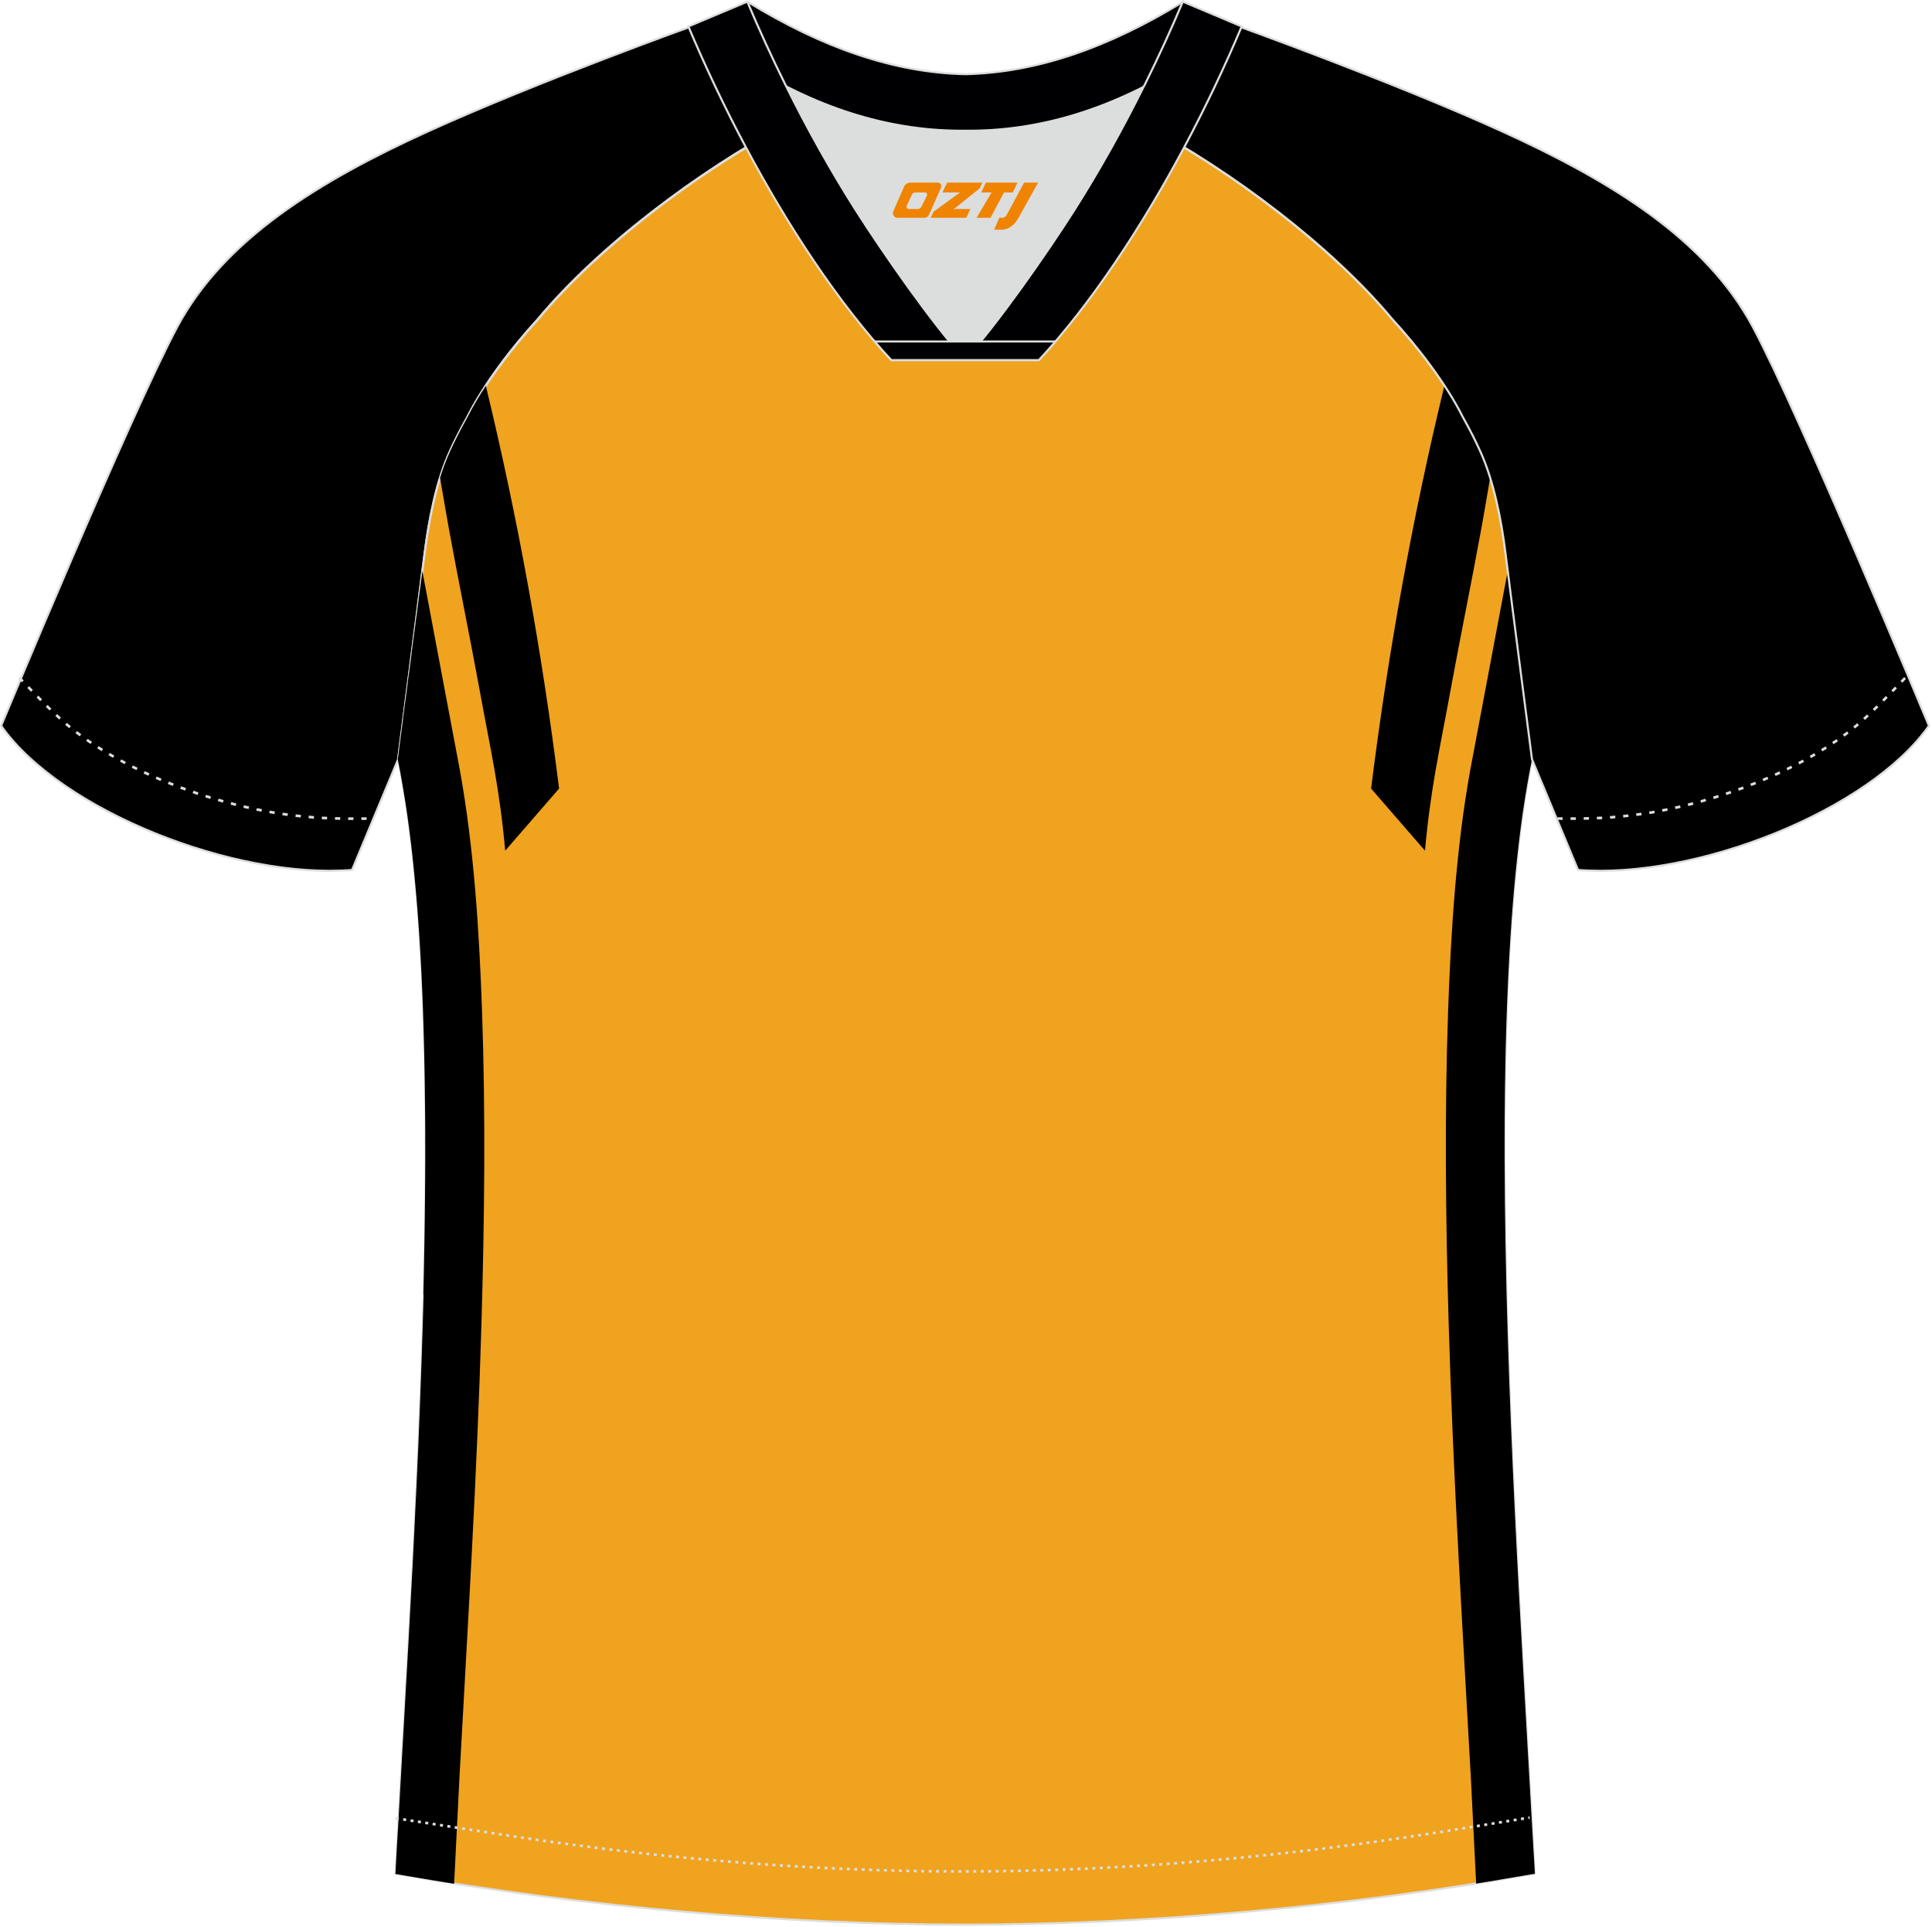
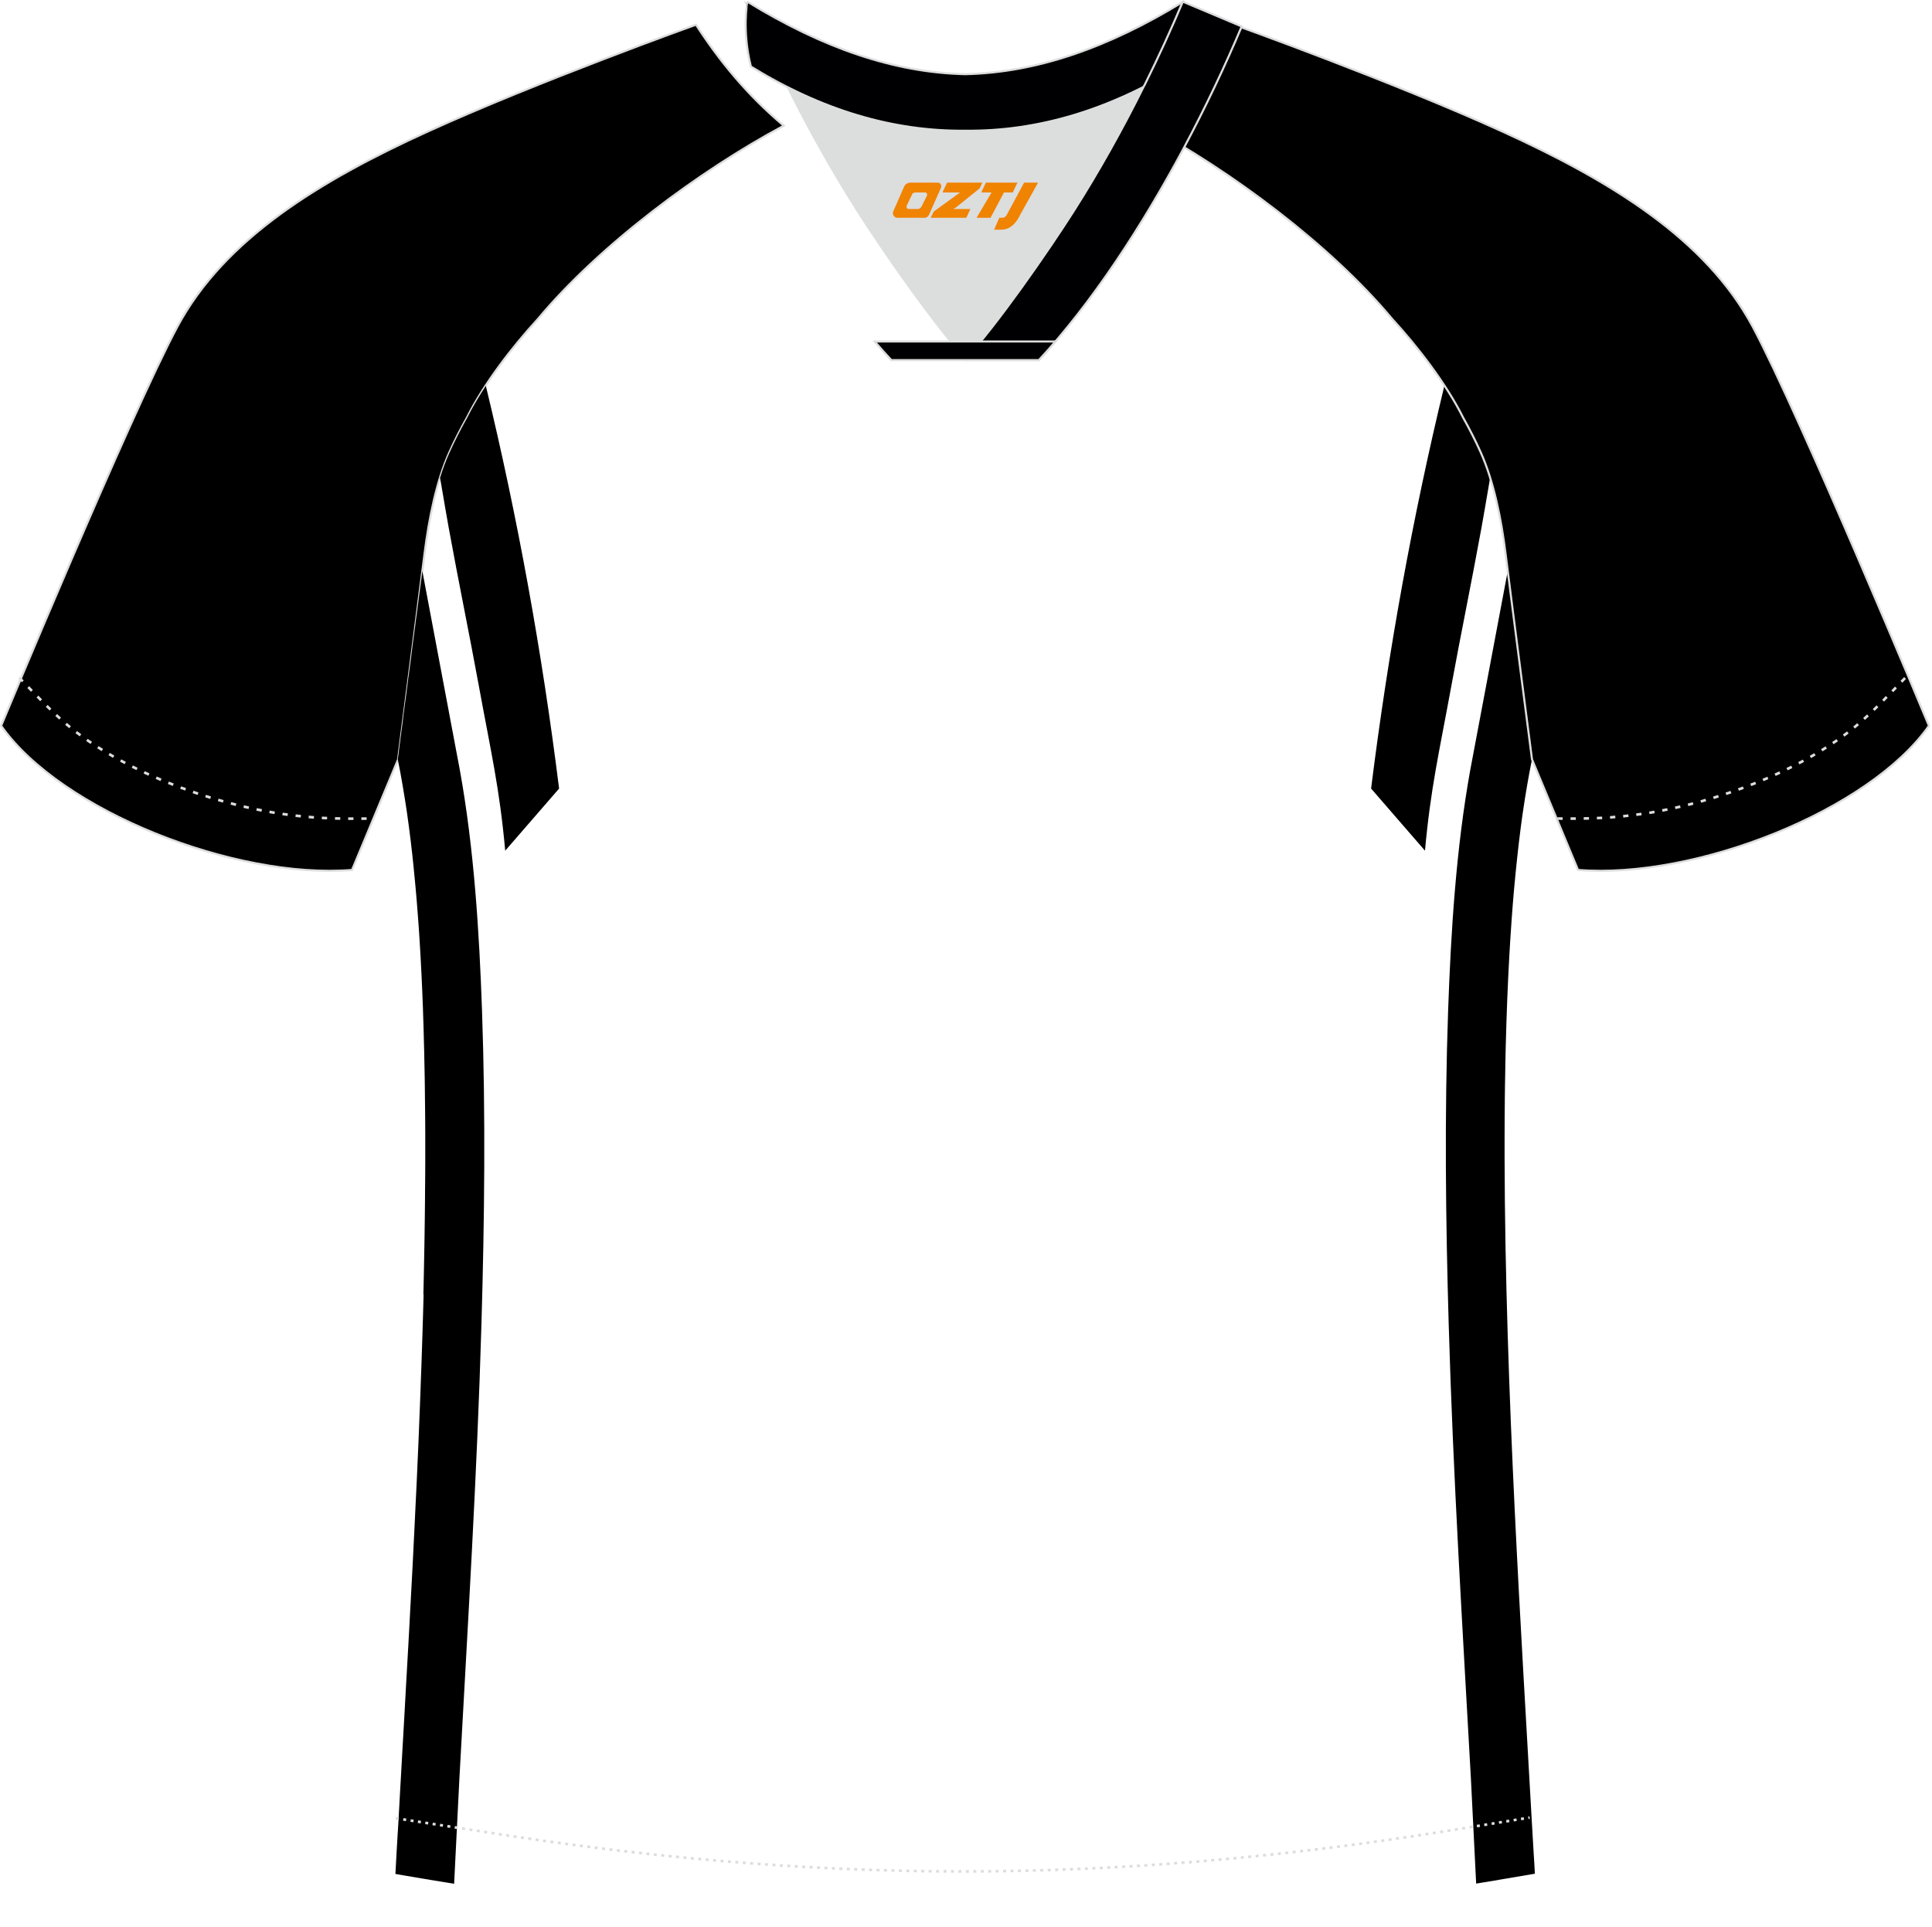
<svg xmlns="http://www.w3.org/2000/svg" version="1.1" id="图层_1" x="0px" y="0px" width="374px" height="373px" viewBox="0 0 374 373" enable-background="new 0 0 374 373" xml:space="preserve">
  <g id="XMLID_20_">
    <path fill="#000001" stroke="#DCDDDD" stroke-width="0.4" stroke-miterlimit="22.926" d="M151.72,24.33   c-7.08-5.95-12.46-12.55-16.99-19.55c0,0-30.63,10.99-51.78,20.61C61.8,35,43.41,46.27,34.33,63.24   c-9.08,16.97-34.11,77.23-34.11,77.23c11.56,16.47,45.25,29.73,67.93,27.9l8.91-21.4c0,0,3.8-29.24,5.12-39.81   c0.85-6.78,2.31-14.06,4.84-19.68c1.01-2.25,2.15-4.48,3.4-6.7c3.26-6.52,8.77-13.67,13.69-19.02   C116,47.5,135.36,33.07,151.72,24.33z" />
-     <path fill="#F0A31F" stroke="#DCDDDD" stroke-width="0.4" stroke-miterlimit="22.926" d="M291.47,107.27   c1.27,10.18,4.85,37.71,5.11,39.69c-10.86,52.55-2.19,162.18,0.49,215.68c-36.81,6.53-75.42,9.83-110.24,9.86   c-34.82-0.03-73.43-3.33-110.24-9.86c2.68-53.5,11.35-163.13,0.49-215.68c0.26-1.98,3.83-29.51,5.11-39.69   c0.85-6.78,2.31-14.06,4.84-19.68c1.01-2.25,2.15-4.48,3.4-6.7c3.26-6.52,8.77-13.67,13.69-19.02   c11.2-13.44,29.03-27.03,44.74-35.86c0.96-0.54-1.02-15.4-0.07-15.91c3.94,3.32,25.19,3.25,30.33,6.12l-2.65,0.68   c6.1,2.82,12.98,4.24,19.71,4.25c6.74-0.02-2.73-1.43,3.36-4.26l5.7-2.51c5.14-2.86,16.2-2.27,20.14-5.59   c0.73,0.39-1.96,16.43-1.22,16.84c15.87,8.82,34.04,22.6,45.4,36.23c4.92,5.36,10.44,12.5,13.7,19.02c1.25,2.22,2.39,4.46,3.4,6.7   C289.16,93.22,290.62,100.5,291.47,107.27z" />
    <g>
      <path d="M93.2,256.22c0.59-20.18,0.82-40.47,0.11-60.65c-0.54-15.26-1.54-31.35-4.29-46.52l-7.26-38.53l0,0.04l-0.07,0.52    l-0.01,0.1l-0.06,0.48l-0.02,0.16l-0.06,0.43l-0.03,0.23l-0.05,0.38l-0.04,0.3l-0.04,0.32l-0.05,0.37l-0.03,0.26l-0.06,0.44    l-0.03,0.2l-0.07,0.51l-0.02,0.14l-0.17,1.33v0l-0.09,0.68l-0.01,0.07l-0.08,0.63l-0.02,0.14l-0.07,0.56l-0.03,0.21l-0.07,0.5    l-0.04,0.28l-0.06,0.43l-0.04,0.36l-0.04,0.36l-0.06,0.43l-0.04,0.29l-0.07,0.51l-0.03,0.21l-0.07,0.59l-0.02,0.14l-0.09,0.67    l-0.01,0.06l-0.1,0.73l0,0.01l-0.09,0.72l-0.01,0.08l-0.08,0.65l-0.02,0.16l-0.07,0.57l-0.03,0.23l-0.06,0.5l-0.04,0.31    l-0.06,0.42l-0.05,0.38l-0.04,0.34l-0.06,0.45l-0.04,0.27l-0.07,0.52l-0.03,0.19l-0.08,0.59l-0.02,0.12l-0.09,0.66l0,0.05    l-0.09,0.7l0,0.02l-0.09,0.67l-0.01,0.1l-0.07,0.59l-0.02,0.16l-0.07,0.51l-0.03,0.23l-0.06,0.44l-0.04,0.29l-0.05,0.36    l-0.05,0.35l-0.04,0.29l-0.05,0.41l-0.03,0.22l-0.06,0.47l-0.02,0.15l-0.07,0.52l-0.01,0.09l-0.07,0.57l0,0.03l-0.07,0.58l0,0.03    l-0.07,0.53l-0.01,0.09l-0.06,0.46l-0.02,0.14l-0.05,0.39l-0.03,0.19l-0.04,0.32l-0.03,0.23l-0.03,0.26l-0.04,0.27l-0.03,0.2    l-0.04,0.31l-0.02,0.15l-0.04,0.34l-0.01,0.1l-0.05,0.36l-0.01,0.05l-0.05,0.38l0,0.01l-0.05,0.37l0,0.03l-0.04,0.32l-0.01,0.06    l-0.03,0.26l-0.01,0.09l-0.03,0.21l-0.01,0.11l-0.02,0.16l-0.02,0.12l-0.02,0.12l-0.02,0.13l-0.01,0.08l-0.02,0.13l-0.01,0.05    l-0.02,0.13l0,0.03l-0.01,0.12l0,0.01l-0.01,0.1c0.17,0.8,0.33,1.61,0.48,2.44c0.05,0.26,0.1,0.53,0.14,0.79    c0.1,0.56,0.21,1.12,0.3,1.69c0.06,0.36,0.12,0.73,0.18,1.09c0.08,0.5,0.17,1,0.25,1.51c0.06,0.36,0.11,0.72,0.17,1.08    c0.08,0.52,0.16,1.04,0.24,1.57c0.06,0.38,0.11,0.76,0.16,1.15c0.07,0.53,0.15,1.06,0.22,1.6c0.05,0.39,0.1,0.79,0.15,1.18    c0.07,0.52,0.13,1.04,0.2,1.56c0.05,0.44,0.11,0.88,0.15,1.32c0.06,0.51,0.12,1.03,0.18,1.54c0.05,0.44,0.1,0.89,0.14,1.33    c0.06,0.53,0.11,1.06,0.16,1.6l0.13,1.32c0.05,0.56,0.11,1.11,0.16,1.68c0.04,0.44,0.08,0.88,0.12,1.32    c0.05,0.58,0.1,1.17,0.15,1.76c0.04,0.43,0.07,0.85,0.1,1.28c0.05,0.6,0.09,1.2,0.14,1.81c0.03,0.45,0.07,0.9,0.1,1.35    c0.04,0.58,0.08,1.16,0.12,1.75c0.03,0.47,0.06,0.94,0.09,1.41c0.04,0.62,0.08,1.24,0.11,1.87c0.03,0.45,0.05,0.9,0.08,1.35    c0.04,0.64,0.07,1.28,0.1,1.93c0.02,0.44,0.05,0.88,0.07,1.33c0.05,1.09,0.1,2.18,0.15,3.27l0,0c0.05,1.1,0.09,2.21,0.13,3.33    c0.02,0.43,0.03,0.87,0.04,1.3c0.02,0.69,0.05,1.38,0.07,2.07l0.04,1.49l0.05,1.95l0.04,1.46c0.02,0.68,0.03,1.36,0.04,2.05    l0.03,1.35c0.01,0.72,0.03,1.44,0.04,2.16l0.02,1.5l0.02,1.97l0.02,1.55l0.02,2.07l0.01,1.53l0.01,1.92l0,1.81v1.76l0,1.76    l-0.01,2.06l-0.01,1.51l-0.02,2.06l-0.01,1.65l-0.02,1.93l-0.02,1.74l-0.03,2.09l-0.02,1.52l-0.04,2.19l-0.03,1.57v0.06    c-0.02,1.19-0.05,2.38-0.07,3.56l0,0c-0.03,1.19-0.06,2.38-0.08,3.57L82,250.64l-0.03,1c-0.02,0.86-0.04,1.71-0.07,2.57    l-0.05,1.62l-0.06,2.03l-0.06,1.85l-0.06,1.83l-0.06,1.81l-0.07,2.01l-0.06,1.54l-0.07,2l-0.08,2.17l-0.05,1.28l-0.09,2.25    l-0.07,1.73l-0.06,1.55l-0.09,2.18l-0.08,1.77l-0.07,1.55l-0.09,2.07l-0.06,1.31l-0.12,2.51l-0.03,0.57l-0.14,2.86l-0.04,0.9    l-0.13,2.69l-0.16,3.19l-0.01,0.23l-0.17,3.39v0l-0.18,3.36l-0.01,0.22l-0.17,3.11l-0.02,0.44l-0.07,1.23l-0.12,2.27l0,0.02    l-0.14,2.61l-0.05,0.86l-0.04,0.81l-0.14,2.41l-0.01,0.21l-0.12,2.12l-0.07,1.26l-0.11,1.89l-0.08,1.45l-0.09,1.65l-0.09,1.63    l-0.08,1.42l-0.1,1.81l-0.07,1.2l-0.11,1.97l-0.06,0.98l-0.12,2.13l-0.04,0.77l-0.13,2.28l-0.03,0.57l-0.14,2.42l-0.02,0.37    l-0.14,2.55l-0.01,0.18l-0.15,2.67v0l-0.01,0.18l-0.01,0.18l-0.01,0.18l-0.01,0.17l-0.01,0.18l-0.01,0.17l-0.01,0.17l-0.01,0.17    l-0.01,0.17l-0.01,0.17l-0.01,0.17l-0.01,0.17l-0.01,0.17l-0.01,0.17L77,354.6l-0.01,0.17v0l-0.01,0.17l-0.01,0.17l-0.01,0.17    l-0.01,0.17l-0.01,0.17l-0.02,0.34l-0.01,0.17l-0.01,0.17l-0.01,0.17l-0.01,0.17l-0.01,0.17l-0.01,0.17l-0.01,0.17l-0.01,0.17    l-0.01,0.17v0l-0.01,0.17l-0.01,0.17l-0.01,0.17l-0.01,0.17l-0.09,1.64l-0.01,0.16l-0.01,0.16v0v0.01l-0.1,1.9l-0.01,0.16    l-0.01,0.16l-0.01,0.16l-0.01,0.16l1.41,0.25l0.18,0.03l0.14,0.02l0.04,0.01l0.18,0.03l0.18,0.03l1.24,0.21l0.11,0.02l0.07,0.01    l1.24,0.21l0.18,0.03l0.18,0.03l0.07,0.01l0.11,0.02l0.18,0.03l1.42,0.24l0.04,0.01l0.14,0.02l1.42,0.23l0.18,0.03l0,0l0.18,0.03    l0.18,0.03l1.06,0.17l0.18,0.03l0.14,0.02l0.03,0.01l0.18,0.03l0.71,0.11l0.54-10.83c0.26-5.22,0.44-8.86,0.48-9.56    C90.53,314.84,92.35,285.6,93.2,256.22z" />
      <path d="M85.19,92.48c0.73,4.28,1.44,8.43,1.67,9.65c1.97,10.81,4,20.6,5.8,30.43c2.43,13.28,4.02,19.8,5.14,32.08l10.43-12.02    c-3.3-26.4-7.99-52.35-14.18-77.95c-1.37,2.09-2.61,4.19-3.63,6.23c-1.25,2.22-2.39,4.46-3.4,6.7    C86.33,89.12,85.72,90.76,85.19,92.48z" />
      <path d="M280.44,256.22c-0.59-20.18-0.82-40.47-0.11-60.65c0.54-15.26,1.54-31.35,4.28-46.52l7.26-38.53    c1.4,11.01,4.06,31.55,4.61,35.78l0.01,0.09l0.02,0.13l0.01,0.05l0.02,0.13l0,0.03l0.02,0.12l0,0.01l0.01,0.1    c-0.17,0.8-0.33,1.62-0.48,2.44c-0.04,0.24-0.09,0.48-0.13,0.72c-0.11,0.59-0.22,1.18-0.32,1.79c-0.05,0.32-0.11,0.64-0.16,0.96    c-0.09,0.54-0.18,1.07-0.27,1.62c-0.05,0.34-0.11,0.69-0.16,1.04c-0.08,0.55-0.17,1.09-0.25,1.65c-0.05,0.33-0.09,0.66-0.14,0.99    c-0.08,0.58-0.16,1.17-0.24,1.76c-0.04,0.34-0.09,0.68-0.13,1.02c-0.08,0.59-0.15,1.19-0.22,1.79l-0.12,1.03    c-0.07,0.62-0.14,1.23-0.21,1.86l-0.11,1.03c-0.07,0.64-0.14,1.28-0.2,1.93l-0.1,1.01c-0.07,0.67-0.13,1.34-0.19,2.02l-0.09,0.98    c-0.06,0.71-0.12,1.43-0.18,2.15l-0.07,0.9c-0.06,0.75-0.11,1.5-0.17,2.26l-0.06,0.89c-0.06,0.84-0.12,1.68-0.17,2.52l-0.04,0.59    c-0.06,1-0.12,2.01-0.18,3.02l-0.01,0.2c-0.31,5.52-0.53,11.26-0.68,17.14l-0.01,0.25c-0.03,1.1-0.05,2.2-0.07,3.3l0,0.24    c-0.02,1.1-0.04,2.19-0.06,3.3l-0.01,0.41c-0.02,1.04-0.03,2.09-0.04,3.14l0,0.52c-0.01,1.05-0.02,2.1-0.03,3.16l0,0.44    c-0.01,1.08-0.01,2.17-0.01,3.25v0.38c0,1.14,0,2.29,0,3.44l0,0.15c0.11,44.67,3.37,93.95,5.24,127.73l0.03,0.53l0.01,0.17    l0.01,0.18l0.01,0.17l0.01,0.17l0.01,0.17l0.01,0.17l0.01,0.17l0.01,0.17l0.01,0.17l0.01,0.17l0.01,0.17l0.01,0.17l0.01,0.17v0    l0.01,0.17l0.01,0.17l0.01,0.17l0.01,0.17l0.01,0.17l0.02,0.34l0.01,0.17l0.01,0.17l0.01,0.17l0.01,0.17l0.01,0.17l0.01,0.17    l0.01,0.17l0.01,0.17l0.01,0.17v0l0.01,0.17l0.01,0.17l0.01,0.17l0.01,0.17l0.03,0.49l0.01,0.17l0.01,0.16l0.01,0.16l0.01,0.16    l0.01,0.16l0.01,0.16l0.01,0.16l0.01,0.16l0.02,0.3l0,0.02l0.01,0.16l0.01,0.16l0.01,0.16l0.01,0.16l0.05,0.96l0.01,0.16    l0.01,0.16l0.01,0.16l0.01,0.16l0.01,0.16l-1.41,0.25l-0.18,0.03l-0.14,0.02l-0.04,0.01l-0.18,0.03l-0.18,0.03l-1.23,0.21    l-0.11,0.02l-0.07,0.01l-1.23,0.21l-0.18,0.03l-0.18,0.03l-0.07,0.01l-0.11,0.02l-0.18,0.03l-1.24,0.21l-0.18,0.03l-0.04,0.01    l-0.14,0.03l-0.18,0.03l-0.89,0.15l-0.18,0.03l-0.18,0.03l-0.18,0.03l0,0l-0.18,0.03l-0.18,0.03l-0.18,0.03l-0.71,0.11l-0.18,0.03    l-0.18,0.03l-0.14,0.02l-0.03,0.01l-0.18,0.03l-0.71,0.11l-0.54-10.83c-0.26-5.22-0.44-8.86-0.48-9.56    C283.11,314.84,281.29,285.6,280.44,256.22z" />
      <path d="M288.46,92.48c-0.73,4.28-1.44,8.43-1.67,9.65c-1.97,10.81-4,20.6-5.8,30.43c-2.43,13.28-4.02,19.8-5.14,32.08    l-10.43-12.02c3.3-26.4,7.99-52.35,14.18-77.95c1.38,2.09,2.61,4.19,3.64,6.23c1.25,2.22,2.39,4.46,3.4,6.7    C287.31,89.12,287.92,90.76,288.46,92.48z" />
    </g>
    <path fill="#000001" stroke="#DCDDDD" stroke-width="0.4" stroke-miterlimit="22.926" d="M221.92,24.33   c7.07-5.95,12.46-12.55,16.99-19.55c0,0,30.63,10.99,51.78,20.61c21.14,9.61,39.53,20.88,48.61,37.85   c9.08,16.97,34.11,77.23,34.11,77.23c-11.56,16.47-45.26,29.73-67.93,27.9l-8.91-21.4c0,0-3.8-29.24-5.12-39.81   c-0.84-6.78-2.31-14.06-4.84-19.68c-1.01-2.25-2.15-4.48-3.4-6.7c-3.26-6.52-8.77-13.67-13.69-19.02   C257.64,47.5,238.28,33.07,221.92,24.33z" />
    <path fill="none" stroke="#DCDDDD" stroke-width="0.51" stroke-miterlimit="22.926" stroke-dasharray="1.02,1.531" d="   M3.7,131.14c2.92,3.02,6.09,6.41,9.27,9.11c10.32,8.74,27.36,15.21,41.61,17.27c5.61,0.82,10.34,0.99,16.71,0.91" />
    <path fill="none" stroke="#DCDDDD" stroke-width="0.51" stroke-miterlimit="22.926" stroke-dasharray="0.576,0.865" d="   M76.63,351.91c1.31,0.22,15.14,2.31,16.44,2.52c30.89,4.95,61.95,7.77,93.3,7.77c30.85,0,61.41-2.73,91.81-7.53   c1.8-0.28,16.13-2.59,17.93-2.89" />
    <path fill="none" stroke="#DCDDDD" stroke-width="0.51" stroke-miterlimit="22.926" stroke-dasharray="1.02,1.531" d="   M368.79,131.22c-2.9,3-6.03,6.35-9.19,9.02c-10.32,8.74-27.36,15.21-41.61,17.27c-5.61,0.82-10.34,0.99-16.71,0.91" />
    <path fill="#000002" stroke="#DCDDDD" stroke-width="0.4" stroke-miterlimit="22.926" d="M145.36,12.88   c13.69,8.44,27.53,12.57,41.51,12.42c13.98,0.15,27.82-3.98,41.51-12.42c1.75-6.97,0.68-12.56,0.68-12.56   c-14.63,8.96-28.42,13.72-42.2,14.04c-13.77-0.31-27.57-5.07-42.2-14.04C144.67,0.32,143.6,5.92,145.36,12.88z" />
    <path fill="#DCDDDD" d="M218.04,18.43c-10.31,4.7-20.7,6.99-31.17,6.88c-10.47,0.11-20.86-2.18-31.17-6.88   c-1.16-0.53-2.32-1.09-3.48-1.68c4.1,8.24,8.7,16.46,13.6,24.17c4.88,7.67,14.79,21.97,21.04,28.72l-0.04,0.06   c6.25-6.75,16.16-21.05,21.04-28.72c4.91-7.71,9.5-15.93,13.6-24.17l0.02-0.04C220.34,17.35,219.19,17.9,218.04,18.43z" />
-     <path fill="#000002" stroke="#DCDDDD" stroke-width="0.4" stroke-miterlimit="22.926" d="M152.04,16.4   c-2.68-5.4-5.15-10.81-7.37-16.08l-11.41,4.8c3.2,7.6,6.93,15.5,11.06,23.25c8.22,15.44,18,30.33,28.21,41.32h14.28l0.04-0.06   c-6.25-6.75-16.16-21.05-21.04-28.72c-4.91-7.71-9.5-15.93-13.6-24.17C152.16,16.63,152.1,16.51,152.04,16.4z" />
    <path fill="#000002" stroke="#DCDDDD" stroke-width="0.4" stroke-miterlimit="22.926" d="M221.6,16.4   c2.68-5.4,5.16-10.81,7.37-16.08l11.4,4.8c-3.2,7.6-6.93,15.5-11.06,23.25c-8.22,15.44-18,30.33-28.21,41.32h-14.29l-0.04-0.06   c6.25-6.75,16.16-21.05,21.04-28.72c4.91-7.71,9.5-15.93,13.6-24.17C221.48,16.63,221.54,16.51,221.6,16.4z" />
    <path fill="#000002" stroke="#DCDDDD" stroke-width="0.4" stroke-miterlimit="22.926" d="M186.82,69.69h14.29   c1.08-1.16,2.15-2.36,3.21-3.6h-14.38h-0.09h-6.05h-14.48c1.07,1.24,2.14,2.44,3.22,3.6H186.82z" />
  </g>
  <g>
    <path fill="#F08300" d="M198.25,35.35l-3.4,6.3c-0.2,0.3-0.5,0.5-0.8,0.5h-0.6l-1,2.3h1.2c2,0.1,3.2-1.5,3.9-3L200.95,35.35h-2.5L198.25,35.35z" />
    <polygon fill="#F08300" points="191.05,35.35 ,196.95,35.35 ,196.05,37.25 ,194.35,37.25 ,191.75,42.15 ,189.05,42.15 ,191.95,37.25 ,189.95,37.25 ,190.85,35.35" />
    <polygon fill="#F08300" points="185.05,40.45 ,184.55,40.45 ,185.05,40.15 ,189.65,36.45 ,190.15,35.35 ,183.35,35.35 ,183.05,35.95 ,182.45,37.25 ,185.25,37.25 ,185.85,37.25 ,180.75,40.95    ,180.15,42.15 ,186.75,42.15 ,187.05,42.15 ,187.85,40.45" />
    <path fill="#F08300" d="M181.55,35.35H176.25C175.75,35.35,175.25,35.65,175.05,36.05L172.95,40.85C172.65,41.45,173.05,42.15,173.75,42.15h5.2c0.4,0,0.7-0.2,0.9-0.6L182.15,36.35C182.35,35.85,182.05,35.35,181.55,35.35z M179.45,37.85L178.35,40.05C178.15,40.35,177.85,40.45,177.75,40.45l-1.8,0C175.75,40.45,175.35,40.35,175.55,39.75l1-2.1c0.1-0.3,0.4-0.4,0.7-0.4h1.9   C179.35,37.25,179.55,37.55,179.45,37.85z" />
  </g>
</svg>